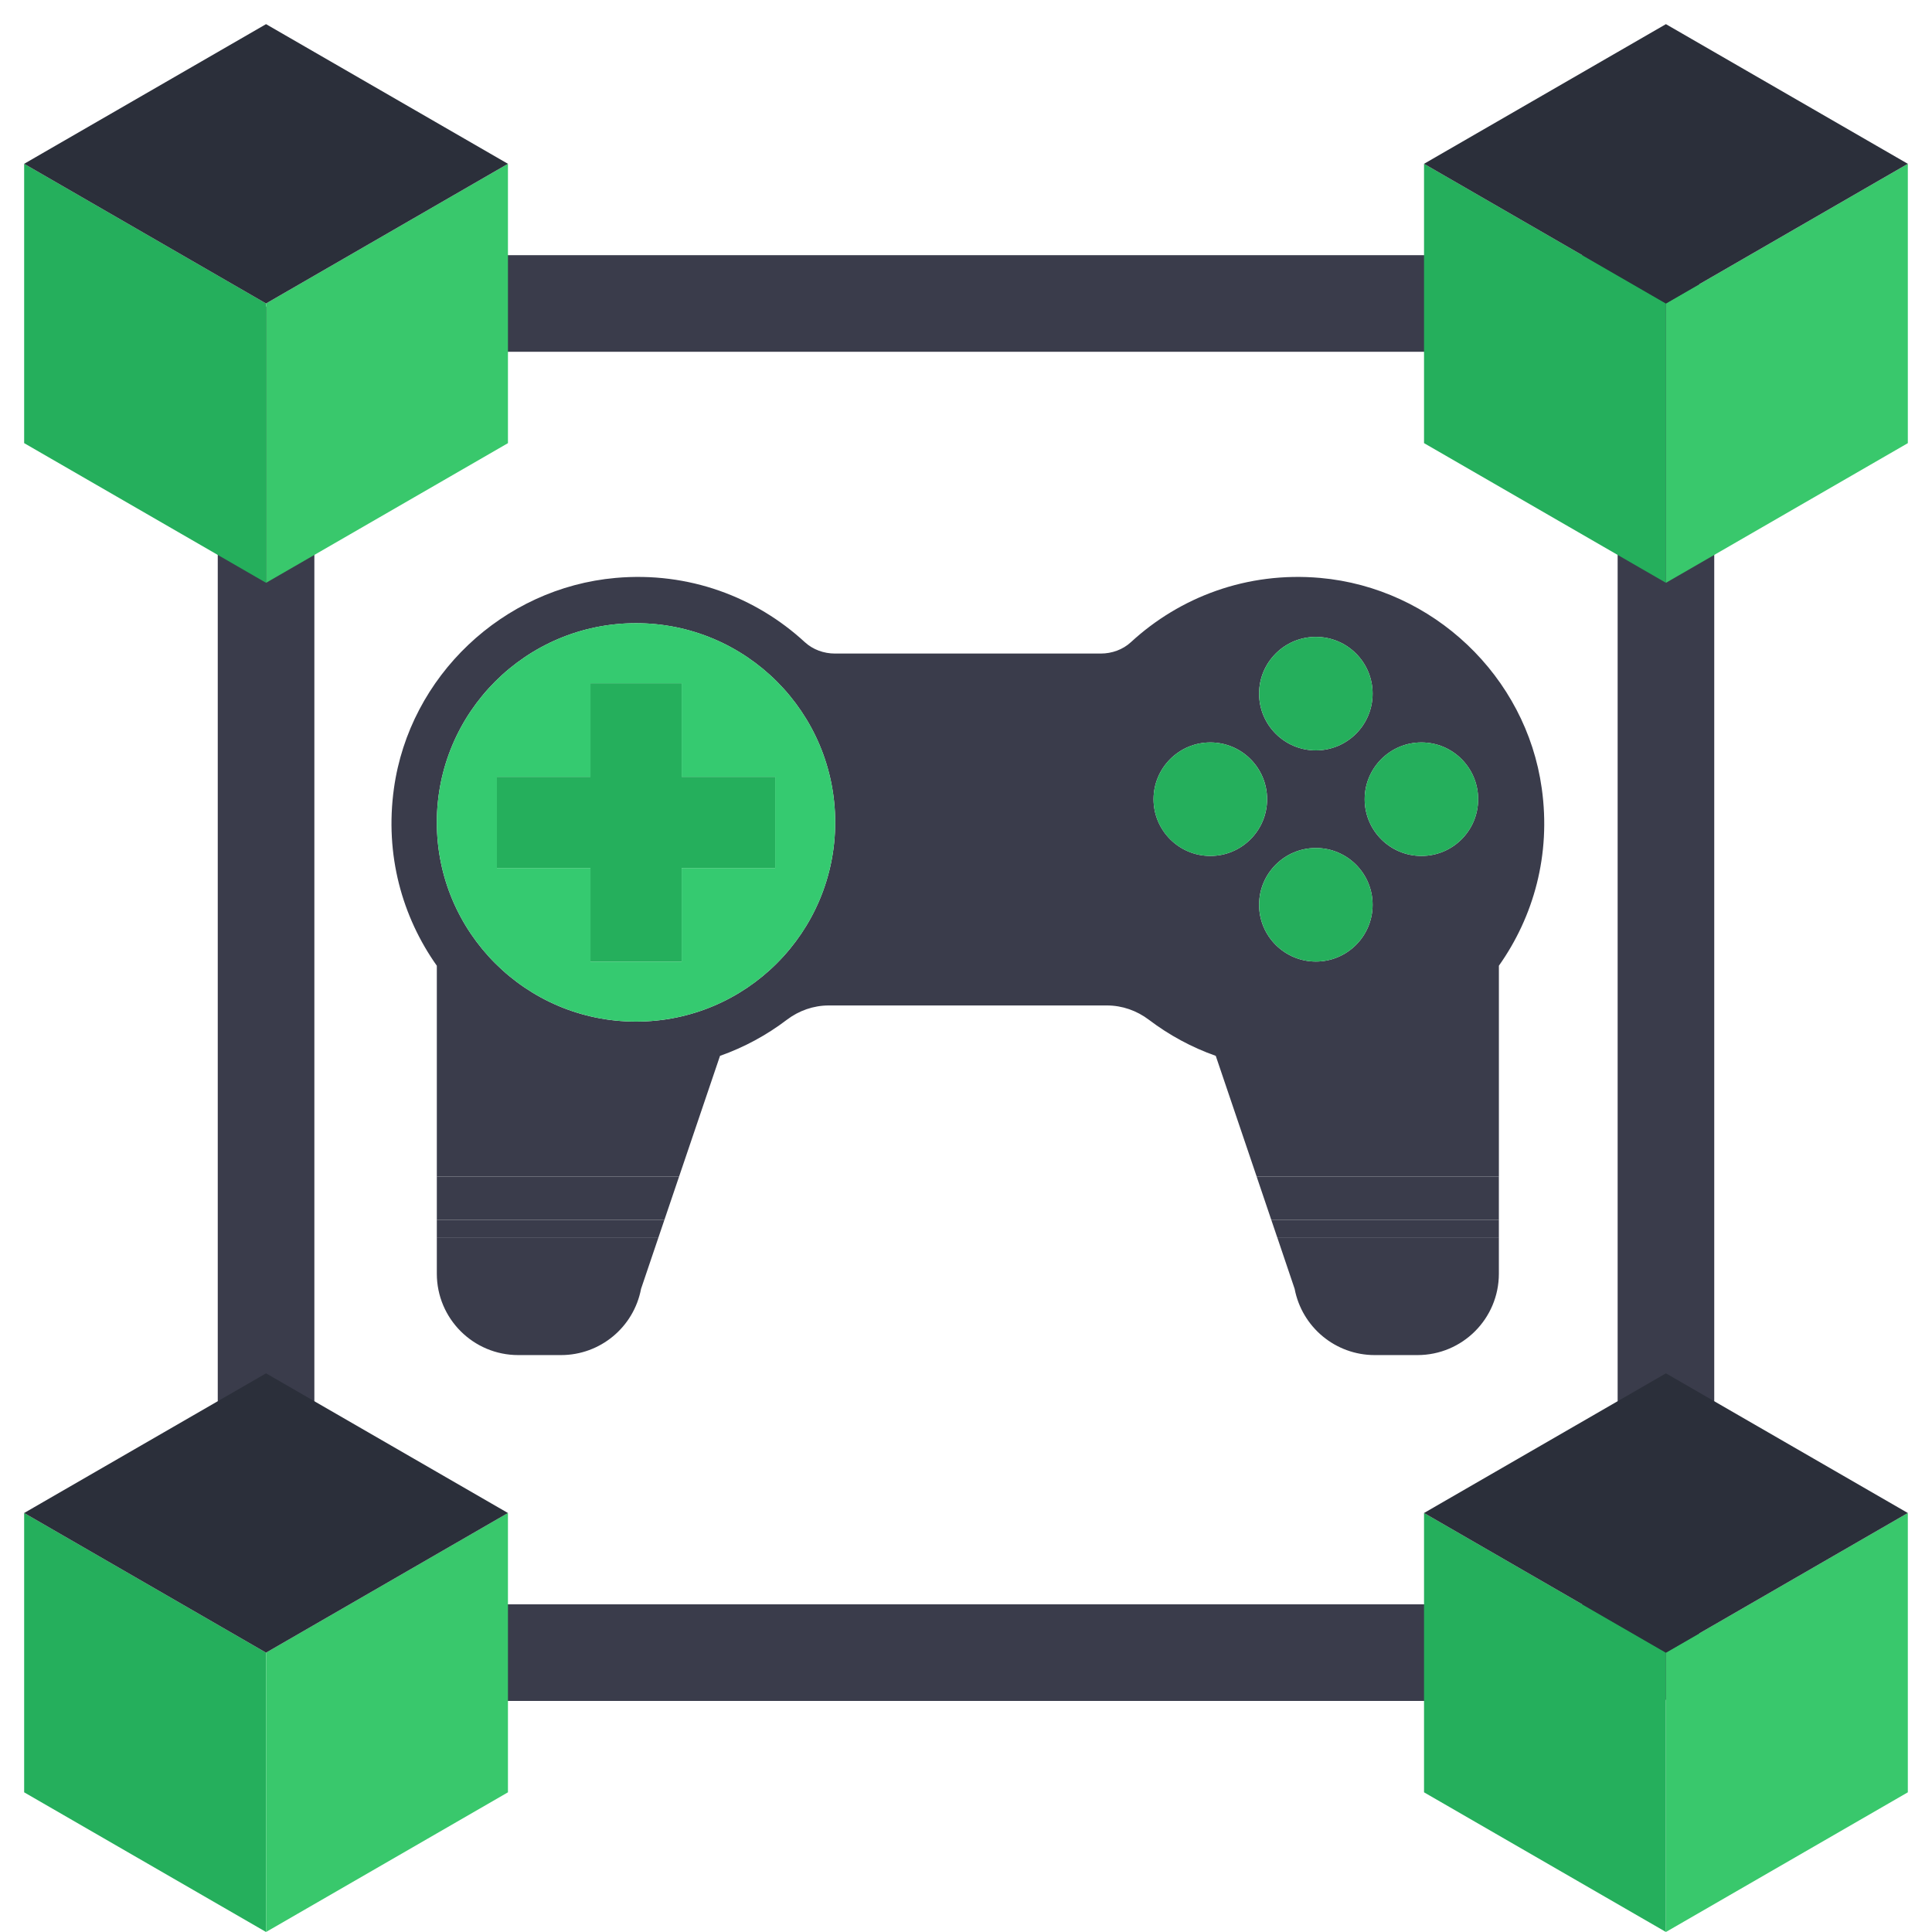
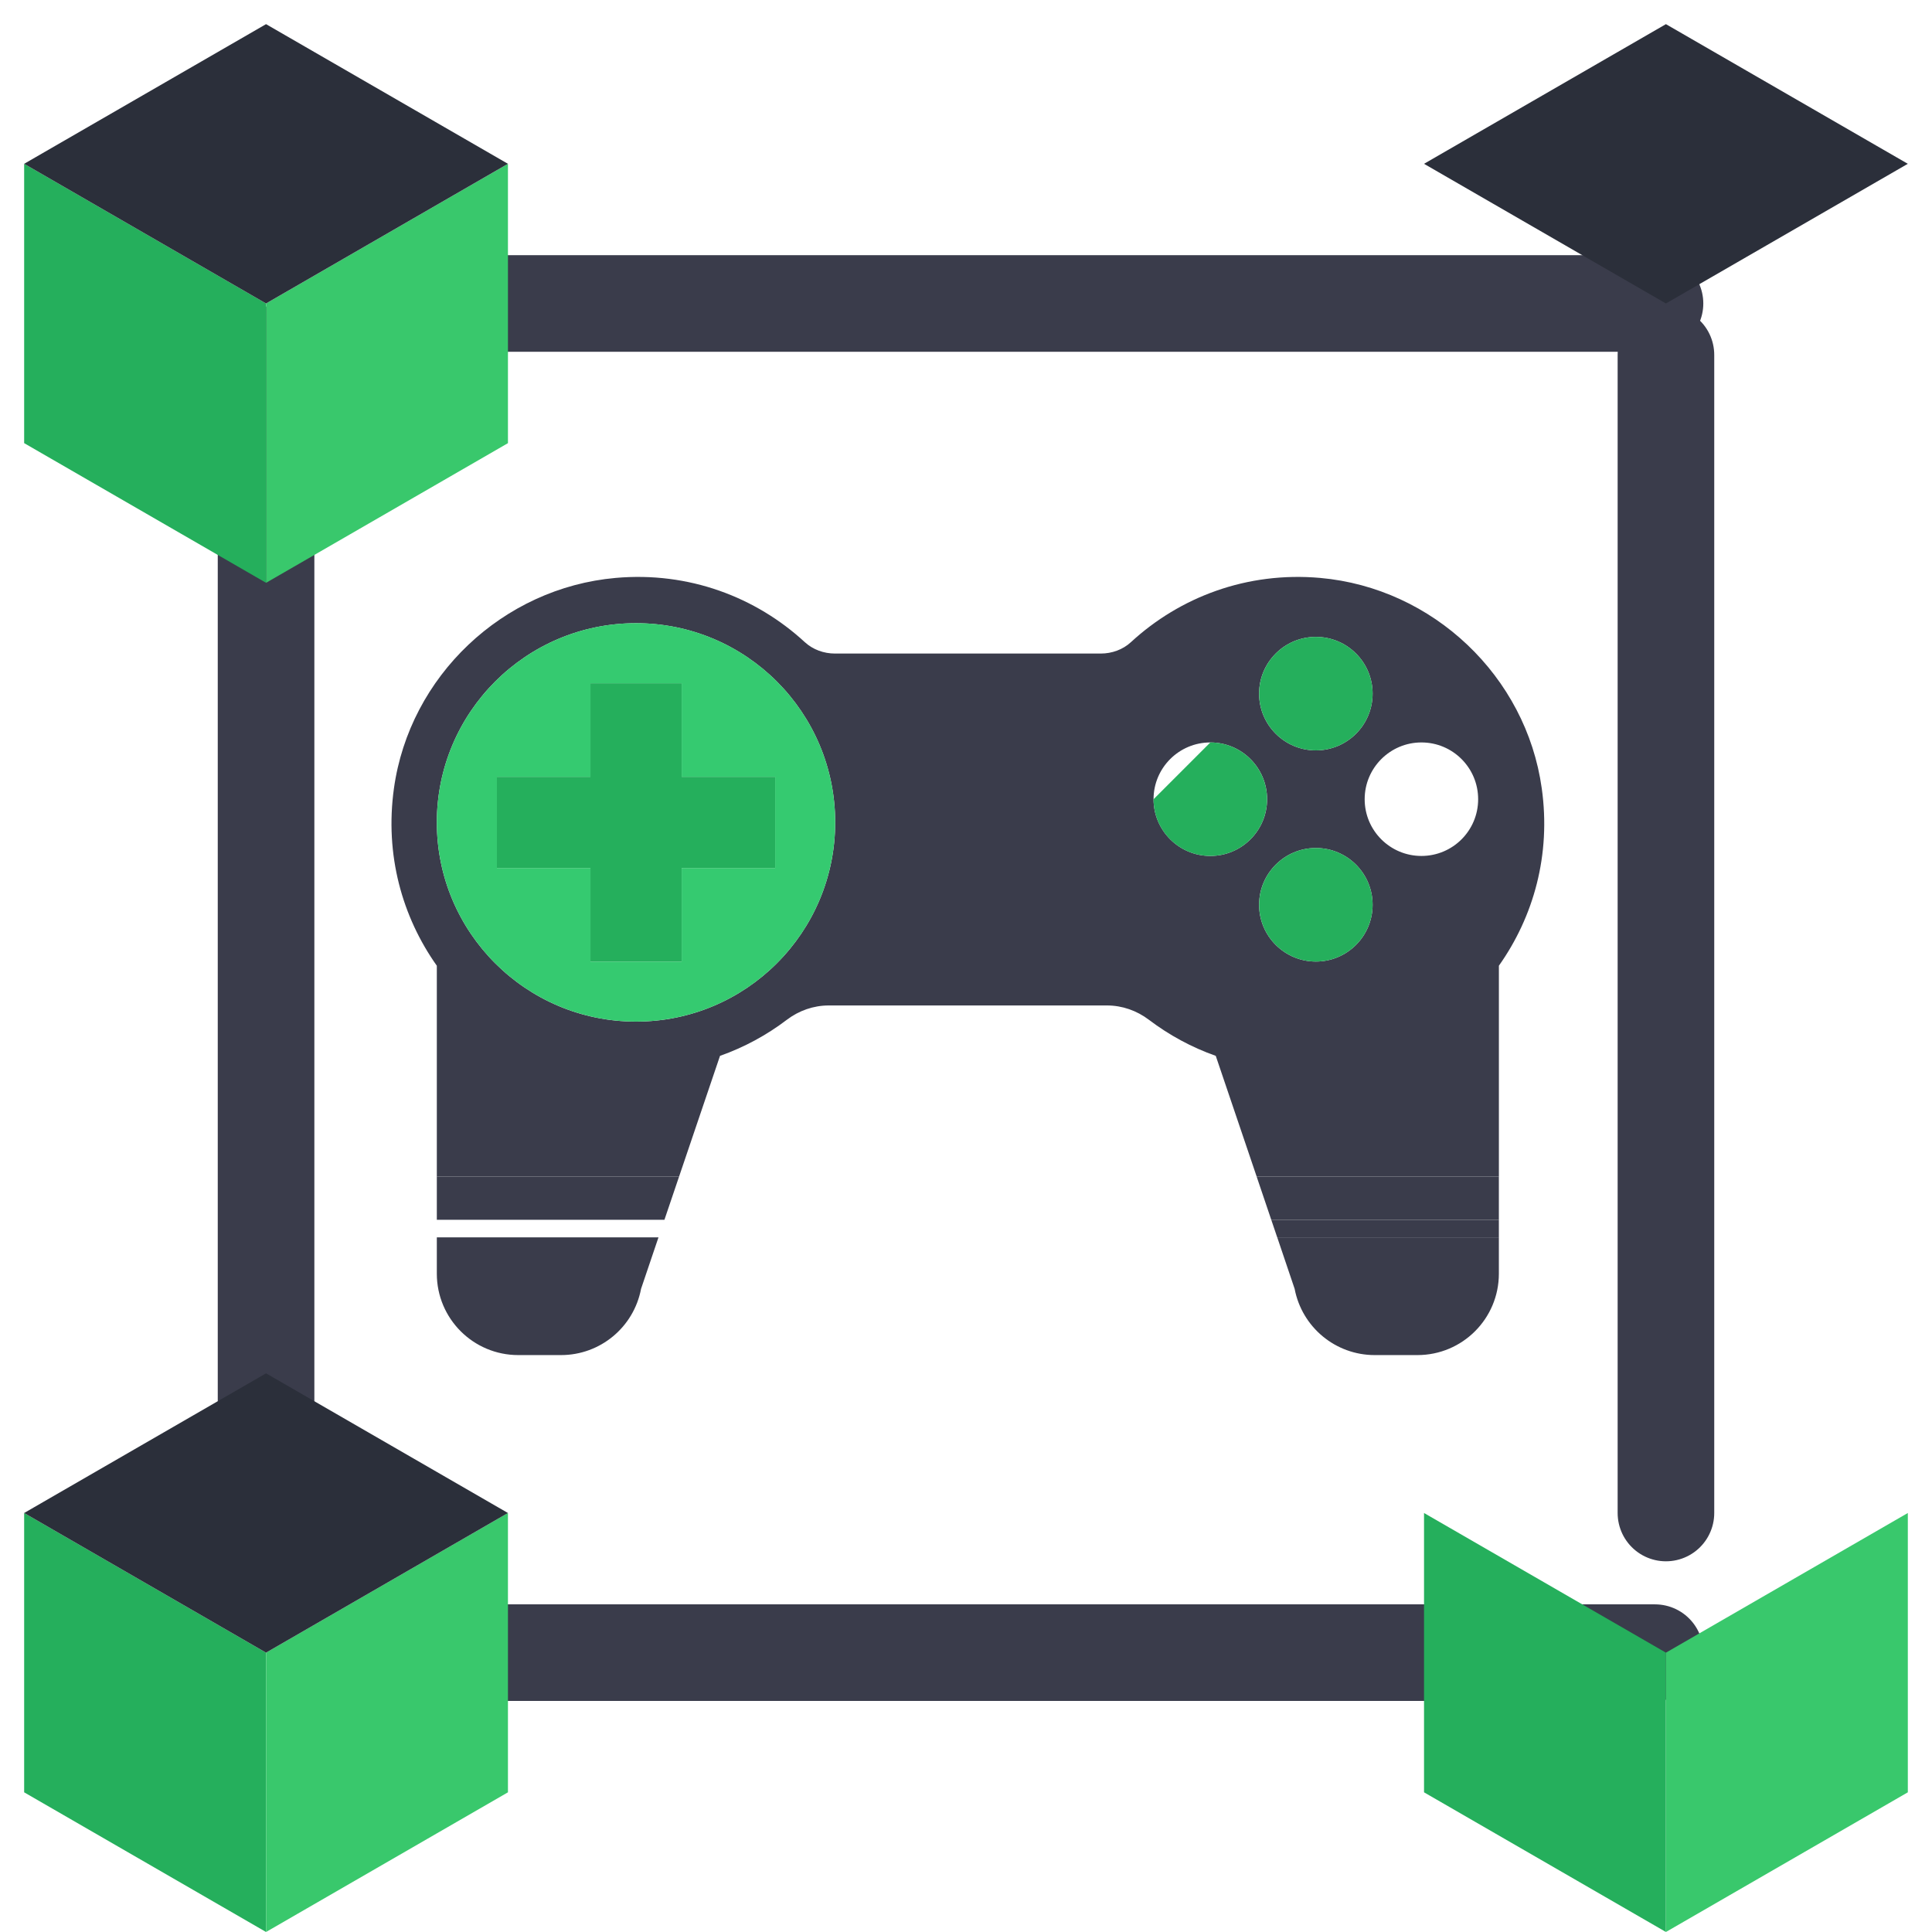
<svg xmlns="http://www.w3.org/2000/svg" width="80" height="80" viewBox="0 0 80 80" fill="none">
  <path d="M68.53 12.566L20.576 12.566" stroke="#3A3C4B" stroke-width="4" stroke-linecap="round" />
  <path d="M68.983 62.65L68.983 14.696" stroke="#3A3C4B" stroke-width="4" stroke-linecap="round" />
  <path d="M11.017 62.65L11.017 14.696" stroke="#3A3C4B" stroke-width="4" stroke-linecap="round" />
  <path d="M68.53 68.433L20.576 68.433" stroke="#3A3C4B" stroke-width="4" stroke-linecap="round" />
  <path d="M21.46 56.111H23.231C24.852 56.111 26.242 54.959 26.545 53.367L27.266 51.237H18.088V52.74C18.088 54.602 19.598 56.111 21.46 56.111H21.46Z" fill="#3A3C4B" />
  <path d="M56.923 56.111H58.694C60.556 56.111 62.065 54.602 62.065 52.74V51.237H52.888L53.608 53.367C53.912 54.959 55.303 56.111 56.923 56.111Z" fill="#3A3C4B" />
-   <path d="M27.266 51.237L27.513 50.508H18.088V51.237H27.266Z" fill="#3A3C4B" />
  <path d="M27.513 50.508L28.119 48.72H18.088V50.508H27.513Z" fill="#3A3C4B" />
  <path d="M28.119 48.72L29.814 43.721C30.819 43.366 31.75 42.859 32.58 42.228C33.081 41.847 33.687 41.634 34.317 41.634H45.84C46.467 41.634 47.073 41.847 47.575 42.228C48.407 42.859 49.337 43.366 50.342 43.721L52.036 48.72H62.066V39.988C63.501 37.961 64.227 35.397 63.841 32.646C63.196 27.998 59.332 24.343 54.661 23.93C51.632 23.662 48.856 24.724 46.831 26.589C46.493 26.901 46.041 27.062 45.581 27.062H34.575C34.113 27.062 33.664 26.901 33.324 26.589C31.3 24.724 28.523 23.662 25.496 23.93C20.821 24.343 16.959 27.999 16.312 32.646C15.929 35.397 16.653 37.962 18.088 39.989V48.721H28.119V48.72ZM54.487 39.816C53.19 39.816 52.136 38.763 52.136 37.465C52.136 36.168 53.189 35.114 54.487 35.114C55.786 35.114 56.837 36.167 56.837 37.465C56.837 38.764 55.786 39.816 54.487 39.816ZM58.858 30.743C60.157 30.743 61.207 31.795 61.207 33.094C61.207 34.392 60.157 35.443 58.858 35.443C57.559 35.443 56.508 34.391 56.508 33.094C56.508 31.796 57.562 30.743 58.858 30.743ZM54.487 26.372C55.786 26.372 56.837 27.423 56.837 28.722C56.837 30.02 55.786 31.072 54.487 31.072C53.189 31.072 52.136 30.019 52.136 28.722C52.136 27.424 53.189 26.372 54.487 26.372ZM50.118 30.743C51.414 30.743 52.468 31.795 52.468 33.094C52.468 34.392 51.414 35.443 50.118 35.443C48.822 35.443 47.766 34.391 47.766 33.094C47.766 31.796 48.819 30.743 50.118 30.743ZM26.337 25.805C30.892 25.805 34.584 29.498 34.584 34.054C34.584 38.611 30.892 42.303 26.337 42.303C21.782 42.303 18.088 38.611 18.088 34.054C18.088 29.498 21.78 25.805 26.337 25.805Z" fill="#3A3C4B" />
  <path d="M62.065 50.508V48.72H52.035L52.64 50.508H62.065Z" fill="#3A3C4B" />
  <path d="M62.065 51.237V50.508H52.64L52.887 51.237H62.065Z" fill="#3A3C4B" />
  <path d="M18.088 34.053C18.088 38.61 21.78 42.302 26.337 42.302C30.894 42.302 34.584 38.61 34.584 34.053C34.584 29.497 30.892 25.804 26.337 25.804C21.782 25.804 18.088 29.497 18.088 34.053ZM32.098 32.166V35.942H28.226V39.816H24.449V35.942H20.576V32.166H24.449V28.292H28.226V32.166H32.098Z" fill="#35CA70" />
  <path d="M28.225 39.816V35.942H32.098V32.166H28.225V28.292H24.449V32.166H20.576V35.942H24.449V39.816H28.225Z" fill="#25AF5C" />
  <path d="M52.137 28.722C52.137 30.019 53.19 31.072 54.488 31.072C55.786 31.072 56.837 30.019 56.837 28.722C56.837 27.424 55.786 26.372 54.488 26.372C53.19 26.372 52.137 27.423 52.137 28.722Z" fill="#25AF5C" />
  <path d="M52.137 37.465C52.137 38.763 53.19 39.816 54.488 39.816C55.786 39.816 56.837 38.763 56.837 37.465C56.837 36.168 55.786 35.114 54.488 35.114C53.19 35.114 52.137 36.167 52.137 37.465Z" fill="#25AF5C" />
-   <path d="M47.766 33.094C47.766 34.391 48.818 35.443 50.117 35.443C51.416 35.443 52.467 34.391 52.467 33.094C52.467 31.796 51.413 30.743 50.117 30.743C48.821 30.743 47.766 31.795 47.766 33.094Z" fill="#25AF5C" />
-   <path d="M56.508 33.094C56.508 34.391 57.562 35.443 58.859 35.443C60.155 35.443 61.208 34.391 61.208 33.094C61.208 31.796 60.158 30.743 58.859 30.743C57.56 30.743 56.508 31.795 56.508 33.094Z" fill="#25AF5C" />
+   <path d="M47.766 33.094C47.766 34.391 48.818 35.443 50.117 35.443C51.416 35.443 52.467 34.391 52.467 33.094C52.467 31.796 51.413 30.743 50.117 30.743Z" fill="#25AF5C" />
  <rect width="11.566" height="11.566" transform="matrix(0.866 0.5 0 1 1 6.783)" fill="#25AF5C" />
  <rect width="11.566" height="11.566" transform="matrix(0.866 -0.5 0 1 11.017 12.567)" fill="#39C86C" />
  <rect width="11.566" height="11.566" transform="matrix(0.866 -0.5 0.866 0.5 1 6.783)" fill="#2B2F3A" />
  <rect width="11.566" height="11.566" transform="matrix(0.866 0.5 0 1 1 62.65)" fill="#25AF5C" />
  <rect width="11.566" height="11.566" transform="matrix(0.866 -0.5 0 1 11.017 68.433)" fill="#39C86C" />
  <rect width="11.566" height="11.566" transform="matrix(0.866 -0.5 0.866 0.5 1 62.65)" fill="#2B2F3A" />
-   <rect width="11.566" height="11.566" transform="matrix(0.866 0.5 0 1 58.966 6.783)" fill="#25AF5C" />
-   <rect width="11.566" height="11.566" transform="matrix(0.866 -0.5 0 1 68.983 12.567)" fill="#39C86C" />
  <rect width="11.566" height="11.566" transform="matrix(0.866 -0.5 0.866 0.5 58.966 6.783)" fill="#2B2F3A" />
  <rect width="11.566" height="11.566" transform="matrix(0.866 0.5 0 1 58.966 62.65)" fill="#25AF5C" />
  <rect width="11.566" height="11.566" transform="matrix(0.866 -0.5 0 1 68.983 68.433)" fill="#39C86C" />
-   <rect width="11.566" height="11.566" transform="matrix(0.866 -0.5 0.866 0.5 58.966 62.65)" fill="#2B2F3A" />
</svg>